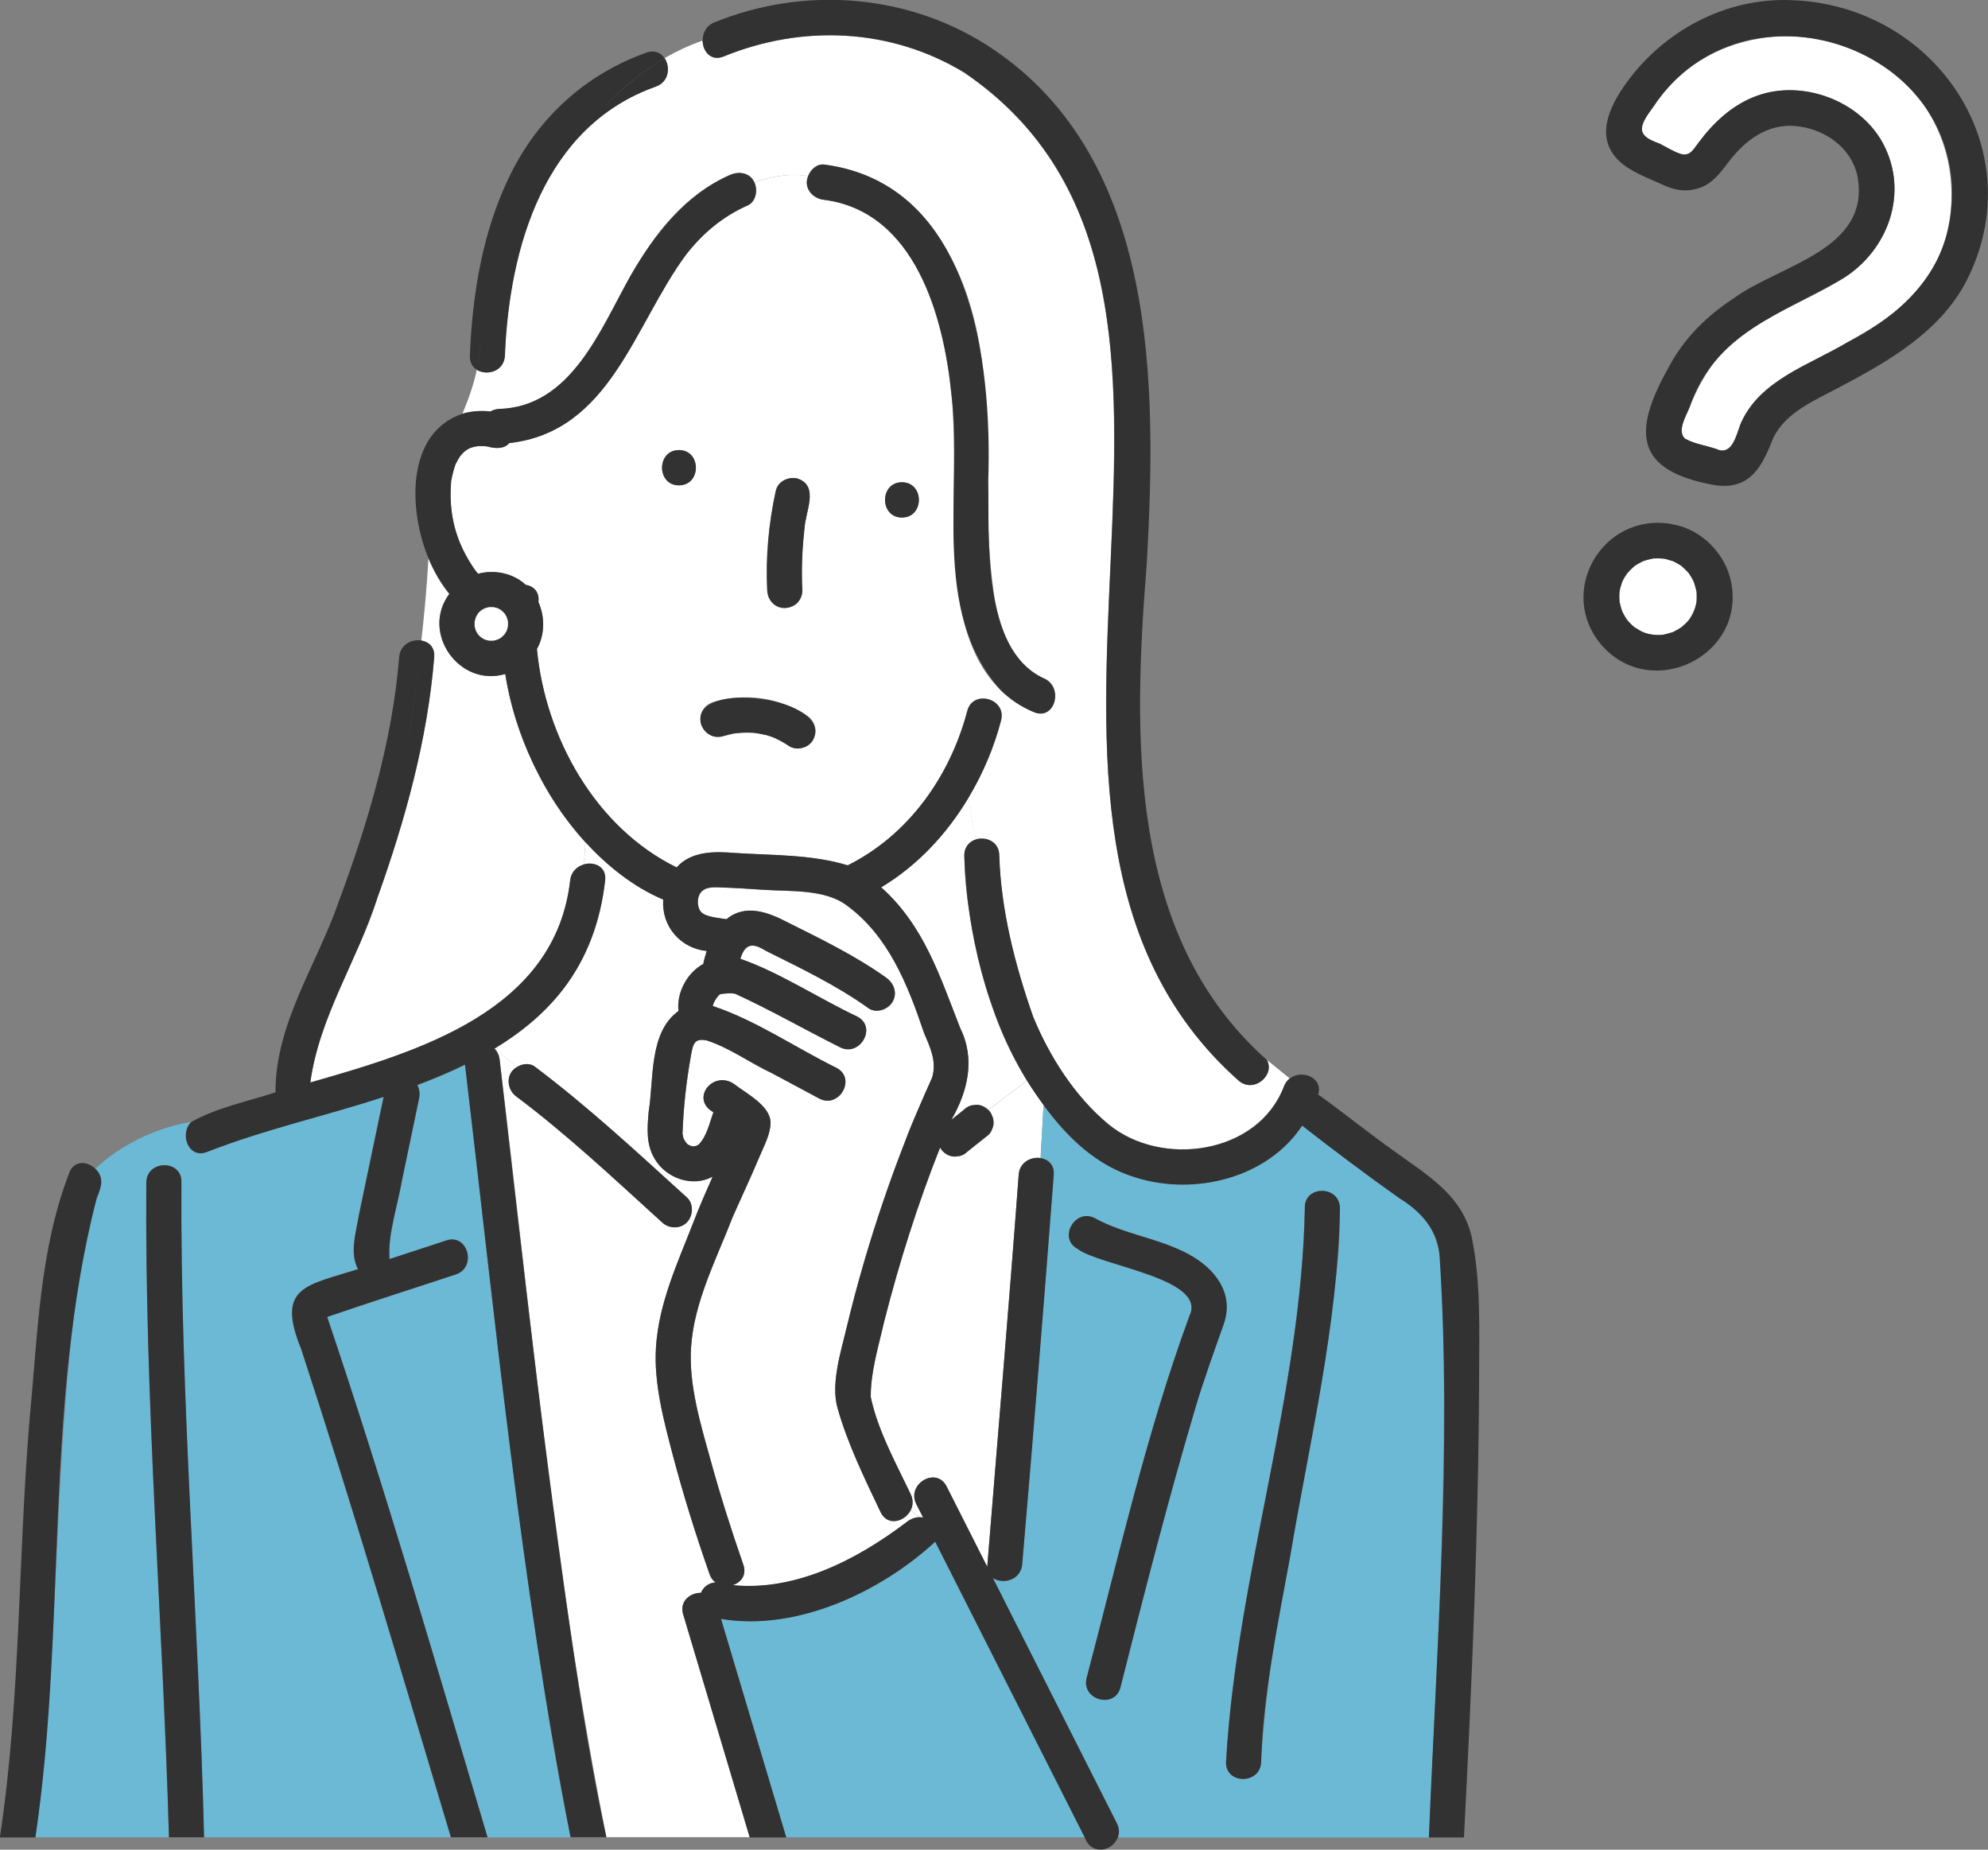
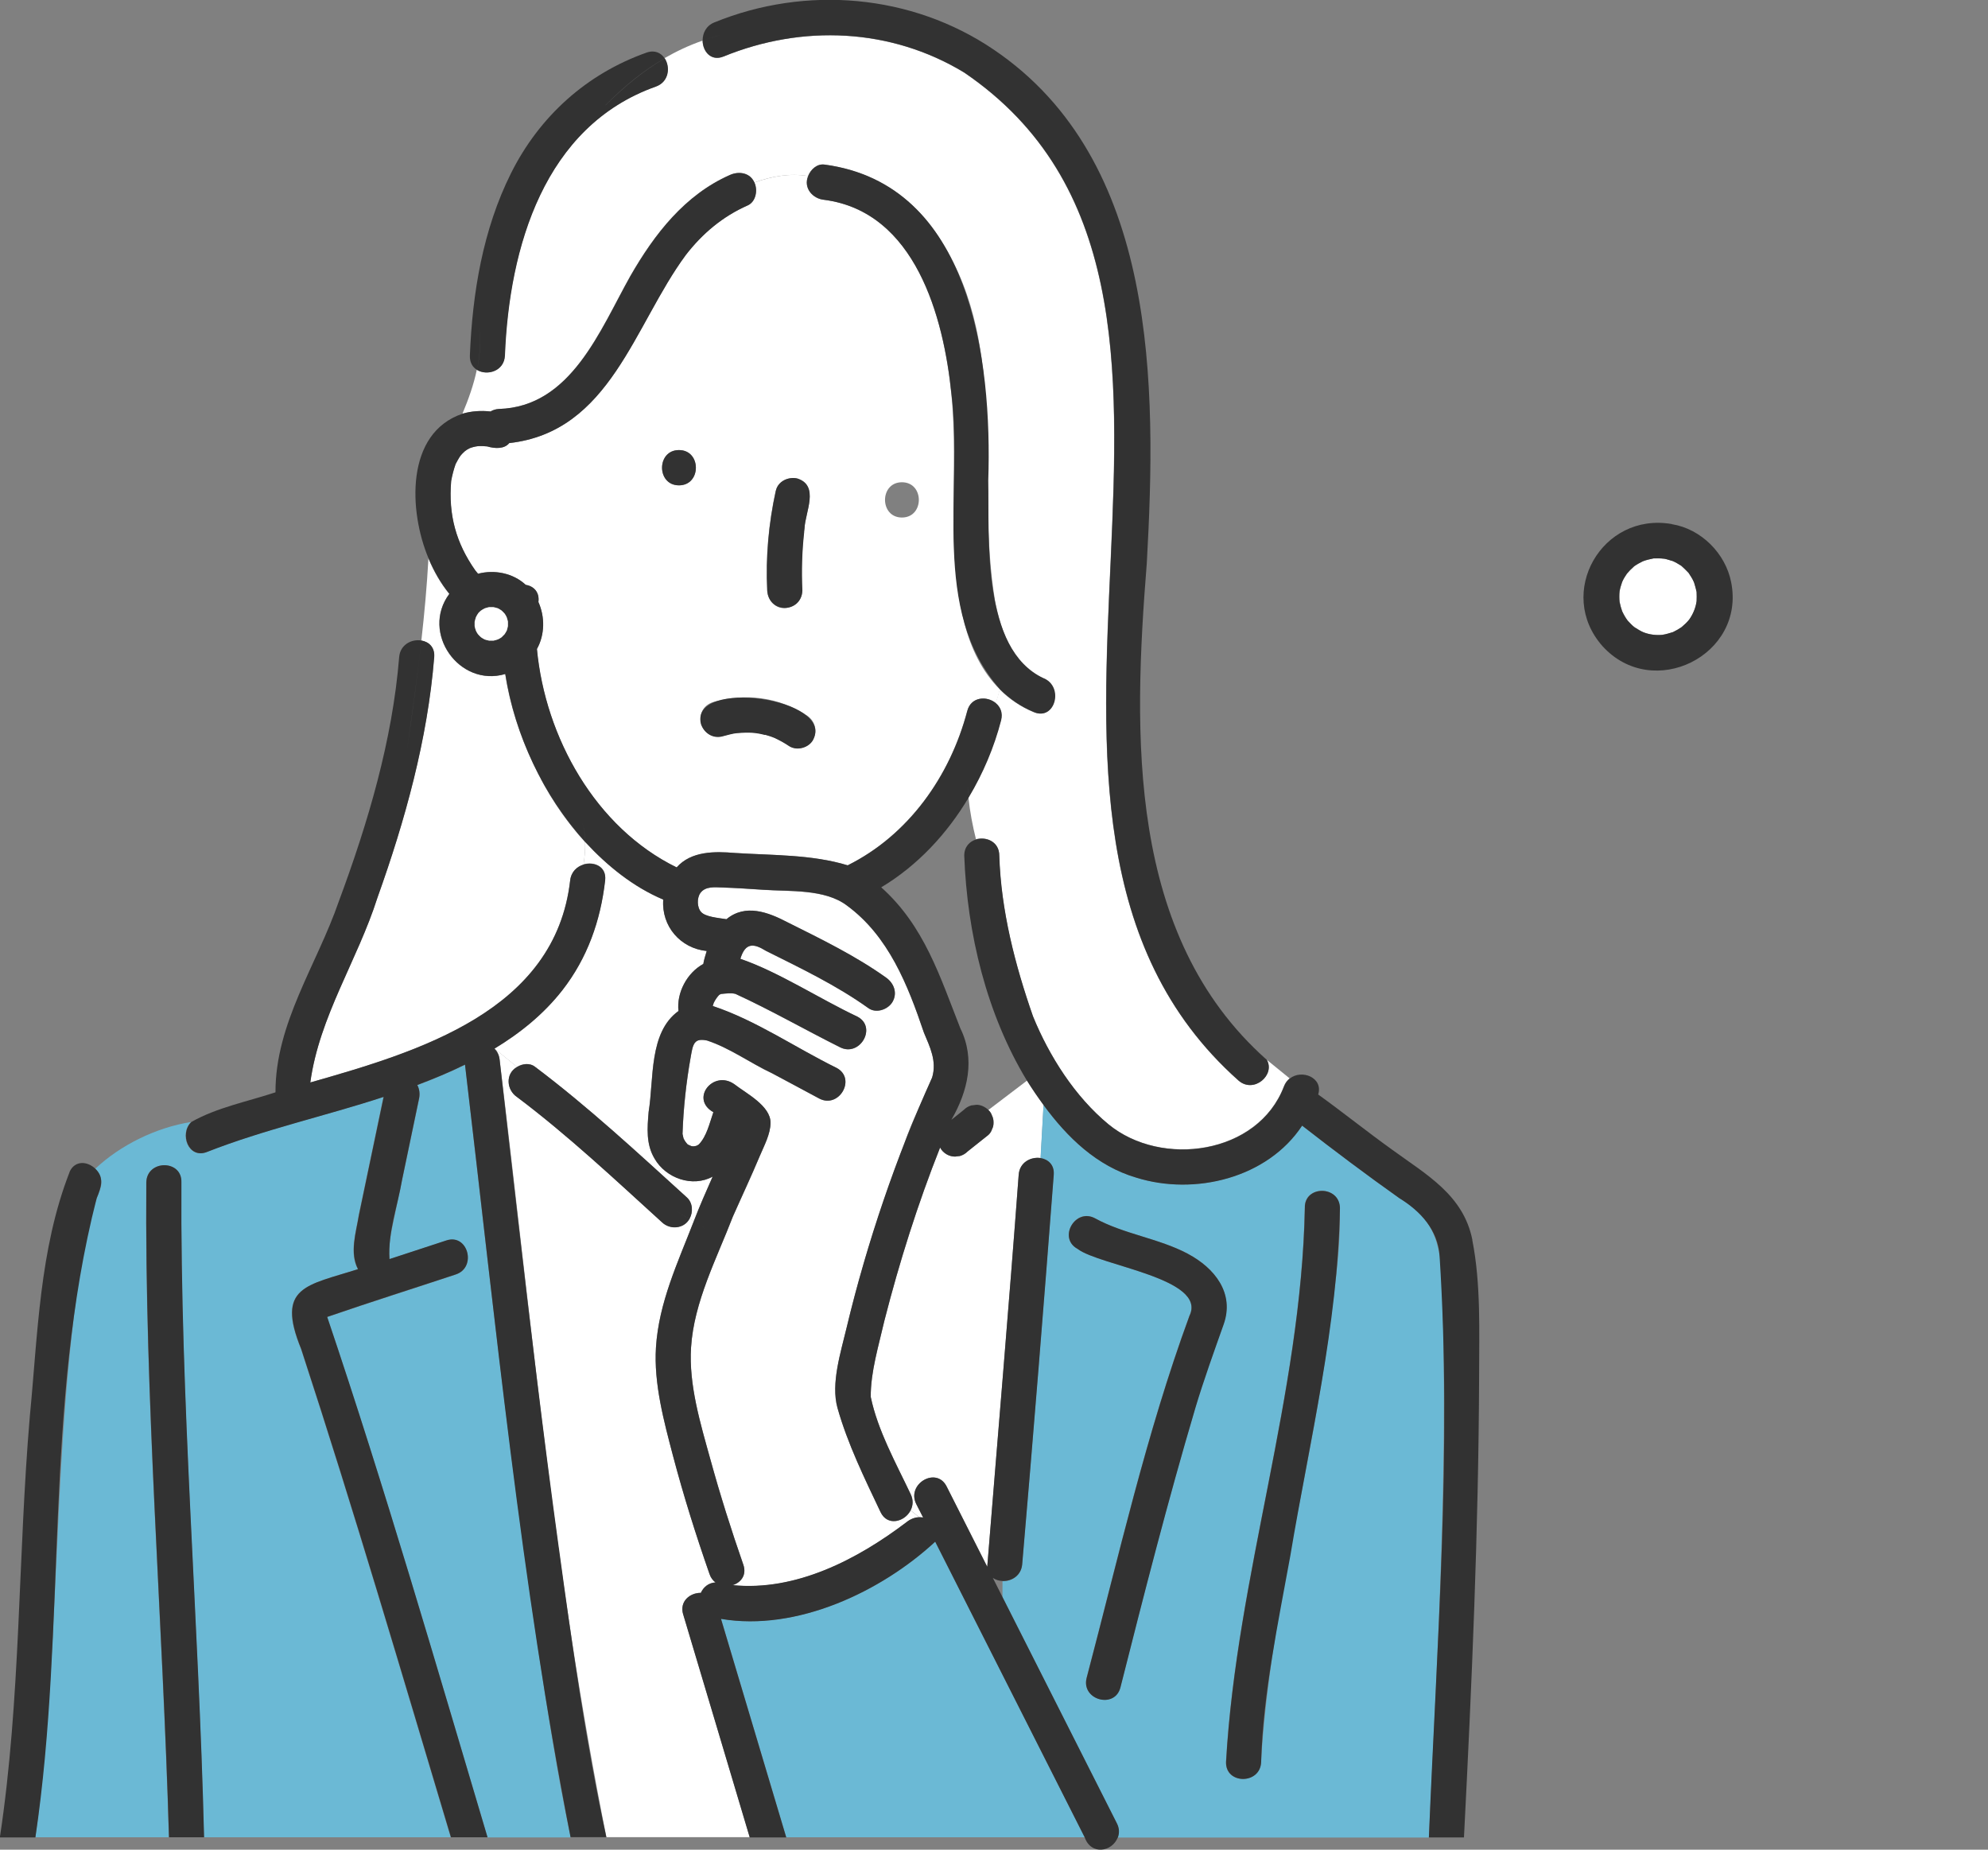
<svg xmlns="http://www.w3.org/2000/svg" width="172" height="160" viewBox="0 0 172 160" fill="none">
  <rect x="0" y="0" width="172" height="160" fill="#808080" stroke="none" />
  <g clip-path="url(#clip0_447_18280)">
    <path d="M61.61 87.01H61.63C61.6 86.96 61.58 86.921 61.57 86.891C61.59 86.93 61.6 86.97 61.61 87V87.01Z" fill="#6BB9D5" />
    <path d="M8.639 102.929C7.477 105.96 7.004 109.328 6.56 112.548C4.54 127.933 5.171 143.565 3.062 158.93H14.61C14.068 140.049 12.502 121.167 12.649 102.265C12.709 100.304 15.743 100.304 15.684 102.265C15.576 121.167 17.182 140.039 17.645 158.93H38.996C34.769 144.823 30.621 130.687 26.04 116.689C23.833 111.27 26.503 111.221 30.956 109.784C30.207 108.358 30.799 106.594 31.035 105.098C31.744 101.691 32.464 98.293 33.173 94.885C28.099 96.539 22.857 97.688 17.881 99.65C16.285 100.274 15.487 98.085 16.532 97.054C13.457 97.54 10.383 99.085 8.245 101.096C8.698 101.532 8.945 102.216 8.629 102.939L8.639 102.929Z" fill="#6BB9D5" />
    <path d="M79.929 89.308C78.54 85.216 76.875 80.977 73.269 78.332C71.367 76.895 68.322 77.133 66.046 76.974C64.864 76.895 63.682 76.816 62.489 76.776C61.839 76.756 61.031 76.657 60.598 77.252C60.282 77.688 60.312 78.52 60.667 78.906C61.051 79.312 62.066 79.401 62.854 79.52C64.499 78.163 66.47 78.916 68.135 79.788C71.062 81.244 74.008 82.671 76.678 84.582C77.348 85.058 77.663 85.9 77.22 86.673C76.835 87.337 75.811 87.693 75.141 87.218C72.372 85.236 69.298 83.77 66.263 82.254C65.219 81.601 64.48 81.521 64.056 82.948C67.347 84.067 70.933 86.425 74.185 87.951C75.919 88.862 74.382 91.487 72.658 90.586C69.643 89.08 66.677 87.376 63.632 85.979C63.258 85.88 62.775 85.95 62.371 85.989C62.312 86.019 62.253 86.049 62.223 86.069C62.066 86.227 61.869 86.495 61.751 86.762C61.721 86.841 61.701 86.93 61.672 87.01C61.672 87.01 61.672 87.01 61.672 87.029C65.426 88.278 68.825 90.635 72.392 92.389C74.116 93.32 72.579 95.945 70.865 95.024C69.515 94.291 68.155 93.568 66.795 92.845C64.903 91.963 63.14 90.655 61.169 90.011C60.854 89.942 60.44 89.892 60.194 90.13C59.898 90.408 59.839 91.042 59.76 91.438C59.376 93.617 59.13 95.906 59.051 98.095C59.071 98.224 59.12 98.362 59.139 98.481C59.189 98.57 59.238 98.67 59.297 98.759C59.327 98.798 59.386 98.868 59.406 98.897C59.622 99.125 59.356 98.927 59.632 99.066C59.662 99.076 59.721 99.106 59.76 99.125C59.809 99.145 59.859 99.155 59.908 99.165C59.957 99.165 60.007 99.165 60.056 99.165C60.105 99.165 60.223 99.135 60.273 99.115C60.342 99.086 60.401 99.046 60.47 98.996C61.15 98.293 61.386 97.194 61.721 96.213C59.681 95.064 61.721 92.528 63.524 93.786C64.549 94.588 66.667 95.648 66.667 97.124C66.667 98.105 66.096 99.145 65.731 100.017C64.992 101.78 64.184 103.504 63.406 105.248C62.007 108.863 60.036 112.628 59.79 116.561C59.583 119.81 60.608 123.158 61.465 126.259C62.312 129.32 63.268 132.352 64.312 135.353C64.628 136.265 64.086 136.909 63.386 137.127C68.864 137.672 74.175 134.908 78.432 131.678C78.767 131.42 79.151 131.262 79.535 131.252L78.786 130.658C78.274 131.648 76.786 132.074 76.185 130.806C74.806 127.904 73.338 124.912 72.461 121.801C71.86 119.671 72.756 116.937 73.249 114.857C74.53 109.418 76.284 104.059 78.264 98.848C78.924 96.916 79.89 95.093 80.648 93.221C81.082 91.804 80.461 90.576 79.929 89.318V89.308Z" fill="white" />
-     <path d="M85.898 136.492C86.184 137.047 86.46 137.602 86.746 138.166V136.76C86.44 136.75 86.135 136.671 85.898 136.492Z" fill="#6BB9D5" />
    <path d="M88.865 93.469L85.514 96.015C85.662 96.153 85.771 96.322 85.83 96.51C85.928 96.688 85.968 96.886 85.958 97.094C85.958 97.303 85.918 97.501 85.83 97.679C85.771 97.867 85.662 98.036 85.514 98.174C84.913 98.65 84.312 99.125 83.721 99.601C83.534 99.789 83.307 99.918 83.051 99.997C82.913 100.017 82.785 100.037 82.647 100.047C82.115 100.057 81.573 99.74 81.337 99.264C79.406 104.128 77.809 109.18 76.519 114.233C76.036 116.353 75.317 118.681 75.336 120.84C75.937 123.743 77.543 126.616 78.795 129.261C79.031 129.766 78.982 130.252 78.785 130.648L79.534 131.242C79.642 131.242 79.76 131.242 79.869 131.272C79.672 130.886 79.475 130.499 79.278 130.113C78.391 128.369 81.012 126.824 81.898 128.577C83.071 130.896 84.243 133.214 85.416 135.532C86.332 124.228 87.298 112.935 88.135 101.622C88.214 100.532 89.209 100.047 90.037 100.175L90.293 95.569C89.791 94.885 89.318 94.192 88.865 93.469Z" fill="white" />
-     <path d="M85.841 86.989C84.54 82.848 83.457 78.35 83.437 73.991C83.437 73.219 83.9 72.763 84.462 72.594C84.166 71.436 83.93 70.227 83.811 68.969C81.929 72.129 79.368 74.873 76.234 76.755C79.969 80.094 81.338 84.522 83.082 88.96C84.393 91.615 83.733 94.419 82.304 96.865L83.368 96.013C83.555 95.825 83.782 95.697 84.038 95.617C84.176 95.597 84.304 95.578 84.442 95.568C84.846 95.548 85.22 95.746 85.506 96.013L88.856 93.468C87.585 91.437 86.55 89.267 85.831 86.979L85.841 86.989Z" fill="white" />
    <path d="M124.796 111.666C124.678 108.041 124.422 105.604 121.062 103.632C118.215 101.611 115.407 99.511 112.658 97.361C109.662 101.898 103.366 103.444 98.302 101.859C94.893 100.858 92.351 98.392 90.281 95.578L90.025 100.185C90.676 100.284 91.218 100.769 91.158 101.631C90.301 112.865 89.404 124.099 88.429 135.323C88.34 136.324 87.503 136.799 86.734 136.769V138.176C90.025 144.695 93.326 151.203 96.617 157.722C96.834 158.158 96.844 158.584 96.706 158.95H123.624C124.353 143.209 125.289 127.437 124.787 111.686L124.796 111.666ZM103.396 121.84C101.031 129.815 98.972 137.889 96.932 145.953C96.449 147.855 93.523 147.042 94.006 145.14C96.775 134.649 99.159 124.01 102.903 113.816C104.48 110.567 95.139 109.507 93.218 108.021C91.503 107.08 93.03 104.444 94.745 105.386C97.248 106.763 100.223 107.109 102.765 108.447C105.061 109.665 106.815 111.835 105.849 114.549C105.081 116.719 104.115 119.383 103.386 121.83L103.396 121.84ZM115.219 113.449C113.663 126.496 109.899 139.276 109.101 152.412C109.042 154.373 106.007 154.373 106.066 152.412C106.982 136.284 112.579 120.651 112.884 104.474C112.835 102.513 115.87 102.513 115.919 104.474C115.998 107.476 115.613 110.478 115.219 113.449Z" fill="#6BB9D5" />
    <path d="M109.574 91.654C110.392 92.952 108.48 94.646 107.14 93.467C81.493 70.633 111.229 25.221 83.414 6.28C77.059 2.427 69.413 2.11 62.595 4.893C61.511 5.339 60.801 4.448 60.782 3.516C59.609 3.922 58.526 4.438 57.491 5.032C57.993 5.795 57.865 7.073 56.732 7.479C47.057 10.907 44.042 21.398 43.667 30.749C43.608 32.116 42.13 32.523 41.253 31.988C40.987 33.256 40.544 34.514 40.012 35.782C40.79 35.564 41.608 35.504 42.426 35.594C42.623 35.475 42.869 35.386 43.145 35.376C49.411 35.197 51.904 28.54 54.535 23.864C56.614 20.248 59.235 16.86 63.137 15.137C63.905 14.79 64.881 14.929 65.255 15.79C66.763 15.246 68.329 14.968 69.906 15.226C70.132 14.651 70.684 14.156 71.305 14.235C75.68 14.81 79.187 17.148 81.493 20.922C87.355 30.294 84.37 41.686 86.094 51.989C86.606 54.555 87.621 57.586 90.252 58.666C92.035 59.399 91.247 62.351 89.444 61.608C88.281 61.133 87.306 60.449 86.488 59.637C86.39 60.043 86.271 60.439 86.133 60.825C86.528 61.152 86.754 61.667 86.587 62.311C85.976 64.63 85.02 66.888 83.788 68.969C83.917 70.237 84.153 71.435 84.439 72.594C85.316 72.337 86.439 72.802 86.449 73.991C86.587 78.736 87.808 83.442 89.365 87.9C90.774 91.357 93.001 94.854 95.898 97.242C100.479 101.016 108.835 99.857 111.081 93.963C111.19 93.665 111.367 93.448 111.574 93.279C110.914 92.744 110.254 92.199 109.564 91.645L109.574 91.654Z" fill="white" />
    <path d="M83.444 53.891C81.769 47.402 82.971 40.676 82.311 34.098C81.641 27.381 79.177 18.327 71.315 17.287C70.31 17.207 69.472 16.256 69.916 15.226C68.339 14.969 66.782 15.246 65.265 15.791C65.57 16.454 65.393 17.455 64.674 17.772C62.526 18.723 60.762 20.199 59.324 22.061C54.84 28.124 52.791 37.357 44.051 38.328C43.628 38.853 42.81 38.813 42.14 38.615C41.874 38.586 41.598 38.576 41.332 38.596C41.125 38.615 40.849 38.685 40.642 38.764C40.495 38.833 40.327 38.932 40.209 39.031C40.071 39.15 39.933 39.279 39.825 39.428C39.667 39.656 39.539 39.903 39.411 40.141C39.243 40.616 39.115 41.112 39.026 41.607C38.78 44.529 39.44 46.967 41.115 49.344C41.194 49.433 41.273 49.542 41.352 49.631C42.761 49.255 44.386 49.572 45.48 50.592C46.15 50.691 46.692 51.216 46.574 52.078C47.155 53.356 47.136 54.902 46.446 56.14C47.165 63.778 51.51 71.594 58.535 75.032C59.797 73.615 61.826 73.635 63.57 73.783C66.792 73.991 70.221 73.902 73.335 74.853C78.596 72.228 82.192 67.156 83.68 61.499C84.005 60.241 85.395 60.182 86.153 60.826C86.291 60.439 86.409 60.043 86.508 59.637C84.981 58.121 84.005 56.11 83.434 53.891H83.444ZM58.742 41.983C56.791 41.983 56.791 38.932 58.742 38.932C60.693 38.932 60.693 41.983 58.742 41.983ZM67.117 42.459C67.305 41.627 68.211 41.221 68.98 41.399C70.911 42.023 69.659 44.302 69.6 45.708C69.374 47.492 69.314 49.285 69.403 51.078C69.443 51.93 68.674 52.564 67.886 52.603C67.038 52.643 66.408 51.87 66.368 51.078C66.231 48.185 66.497 45.282 67.108 42.459H67.117ZM70.359 63.976C69.984 64.679 68.95 64.957 68.28 64.521C67.915 64.273 67.531 64.055 67.127 63.867C67.088 63.847 67.068 63.837 67.048 63.827C66.635 63.659 66.201 63.53 65.758 63.441C65.718 63.441 65.275 63.342 65.511 63.392C65.748 63.441 65.314 63.372 65.265 63.372C64.772 63.332 64.27 63.342 63.777 63.392C63.6 63.411 63.62 63.411 63.826 63.382C63.393 63.421 62.94 63.56 62.516 63.669C60.585 64.124 59.797 61.331 61.708 60.727C64.487 59.934 67.383 60.291 69.807 61.886C70.517 62.351 70.753 63.213 70.349 63.976H70.359ZM78.034 44.767C76.084 44.767 76.084 41.716 78.034 41.716C79.985 41.716 79.985 44.767 78.034 44.767Z" fill="white" />
    <path d="M46.782 67.355C45.245 64.452 44.191 61.441 43.708 58.31C39.727 59.479 36.368 54.734 38.87 51.376C38.112 50.454 37.53 49.424 37.067 48.315C36.939 50.682 36.722 53.04 36.456 55.407C37.097 55.517 37.629 55.992 37.56 56.844C36.988 63.947 35.047 70.951 32.653 77.638C30.929 83.057 27.618 87.931 26.84 93.637C36.23 90.962 48.034 87.455 49.324 76.162C49.413 75.419 49.916 74.963 50.487 74.785C50.586 74.121 50.645 73.477 50.625 72.853C49.117 71.198 47.827 69.346 46.782 67.375V67.355Z" fill="white" />
    <path d="M46.271 92.269C50.912 95.756 55.139 99.679 59.425 103.582C59.937 104.047 59.977 104.85 59.652 105.424C59.78 105.484 59.898 105.553 60.026 105.623C60.529 104.325 61.09 103.057 61.652 101.779C59.908 102.73 57.602 101.918 56.627 100.224C55.878 98.975 55.996 97.569 56.114 96.182C56.578 93.329 56.124 89.307 58.696 87.454C58.519 85.889 59.425 84.155 60.844 83.382C60.903 83.006 61.031 82.639 61.139 82.263C58.863 82.035 57.218 80.123 57.376 77.815C54.764 76.715 52.528 74.893 50.626 72.832C50.646 73.456 50.587 74.11 50.488 74.764C51.405 74.496 52.489 74.942 52.35 76.141C51.956 79.628 50.813 82.857 48.656 85.631C47.04 87.712 45 89.346 42.773 90.694L44.724 92.288C45.197 92.001 45.818 91.922 46.271 92.259V92.269Z" fill="white" />
    <path d="M59.108 139.651C58.763 138.502 59.709 137.769 60.635 137.779C60.852 137.284 61.305 136.907 61.906 136.877C61.679 136.709 61.492 136.471 61.384 136.144C60.211 132.786 59.147 129.388 58.231 125.941C57.433 122.929 56.556 119.68 56.753 116.539C56.999 112.666 58.654 109.179 60.034 105.613C59.906 105.543 59.788 105.484 59.659 105.414C59.187 106.296 57.984 106.385 57.285 105.731C53.186 102.007 49.166 98.222 44.742 94.894C43.826 94.289 43.698 92.873 44.732 92.288L42.781 90.693C43.018 90.931 43.185 91.238 43.225 91.635C45.944 114.102 48.013 136.709 52.467 158.919H64.872C62.95 152.49 61.029 146.071 59.117 139.641L59.108 139.651Z" fill="white" />
    <path d="M47.197 146.795C44.33 128.647 42.349 110.359 40.24 92.102C38.891 92.765 37.501 93.34 36.112 93.865C36.289 94.202 36.349 94.608 36.27 95.014C35.541 98.511 34.812 101.998 34.073 105.495C33.836 106.644 33.58 107.744 33.698 108.923C35.344 108.388 36.979 107.843 38.625 107.308C40.487 106.694 41.275 109.646 39.433 110.25C35.659 111.508 32.102 112.628 28.309 113.926C33.324 128.795 37.699 143.893 42.182 158.941H49.374C48.527 154.919 47.837 150.867 47.197 146.805V146.795Z" fill="#6BB9D5" />
    <path d="M92.184 155.631C88.43 148.201 84.676 140.781 80.912 133.352C76.232 137.691 68.921 141.138 62.379 140.029C64.261 146.329 66.143 152.63 68.025 158.93H93.849C93.297 157.831 92.736 156.731 92.184 155.631Z" fill="#6BB9D5" />
    <path d="M66.191 63.56C66.477 63.639 66.763 63.728 67.038 63.847C67.058 63.847 67.078 63.867 67.117 63.887C67.511 64.075 67.905 64.293 68.27 64.541C68.94 64.977 69.975 64.699 70.349 63.996C72.27 60.38 59.668 58.636 60.644 62.629C60.9 63.411 61.688 63.926 62.506 63.699C62.93 63.59 63.383 63.451 63.816 63.411C63.609 63.441 63.59 63.441 63.767 63.421C64.841 63.332 65.383 63.372 66.191 63.58V63.56Z" fill="#323232" />
    <path d="M96.629 157.712C93.338 151.193 90.037 144.684 86.746 138.166C86.461 137.611 86.185 137.056 85.899 136.492C86.136 136.66 86.431 136.749 86.746 136.759C87.515 136.789 88.353 136.304 88.441 135.313C89.407 124.089 90.313 112.855 91.171 101.621C91.239 100.759 90.688 100.284 90.037 100.175C89.21 100.046 88.215 100.521 88.136 101.621C87.298 112.924 86.323 124.228 85.416 135.531C84.244 133.213 83.071 130.895 81.899 128.576C81.012 126.823 78.401 128.368 79.278 130.112C79.475 130.498 79.672 130.885 79.869 131.271C79.761 131.251 79.642 131.241 79.534 131.241C79.15 131.241 78.756 131.4 78.431 131.667C74.174 134.897 68.853 137.661 63.385 137.116C64.094 136.898 64.626 136.254 64.311 135.343C63.267 132.341 62.301 129.31 61.464 126.248C60.606 123.148 59.582 119.799 59.789 116.55C60.035 112.617 62.016 108.853 63.405 105.237C64.173 103.493 64.991 101.769 65.73 100.006C66.095 99.134 66.666 98.094 66.666 97.113C66.666 95.647 64.558 94.577 63.523 93.775C61.71 92.517 59.67 95.053 61.72 96.202C61.385 97.173 61.139 98.282 60.469 98.986C60.4 99.035 60.34 99.075 60.272 99.105C60.222 99.124 60.104 99.144 60.055 99.154C60.005 99.154 59.946 99.154 59.907 99.154C59.868 99.154 59.808 99.134 59.759 99.115C59.72 99.095 59.661 99.065 59.631 99.055C59.355 98.916 59.631 99.115 59.404 98.887C59.375 98.857 59.326 98.788 59.296 98.748C59.237 98.659 59.188 98.57 59.138 98.471C59.119 98.352 59.069 98.203 59.05 98.084C59.119 95.895 59.365 93.606 59.759 91.427C59.838 91.031 59.897 90.387 60.193 90.119C60.439 89.892 60.853 89.941 61.168 90.001C63.139 90.644 64.912 91.952 66.794 92.834C68.154 93.557 69.504 94.28 70.864 95.013C72.588 95.945 74.115 93.309 72.391 92.378C68.834 90.635 65.425 88.267 61.671 87.019C61.671 87.019 61.671 87.019 61.671 86.999C61.7 86.92 61.72 86.831 61.749 86.751C61.878 86.484 62.065 86.216 62.222 86.058C62.252 86.038 62.311 85.998 62.37 85.978C62.774 85.939 63.247 85.87 63.631 85.969C66.676 87.365 69.642 89.069 72.657 90.575C74.381 91.487 75.918 88.851 74.184 87.94C70.942 86.414 67.336 84.057 64.055 82.937C64.489 81.511 65.208 81.59 66.262 82.244C69.297 83.759 72.371 85.226 75.14 87.207C75.81 87.682 76.825 87.326 77.219 86.662C77.662 85.899 77.347 85.057 76.677 84.572C74.007 82.67 71.061 81.243 68.134 79.777C66.469 78.905 64.489 78.152 62.853 79.51C62.065 79.391 61.05 79.302 60.666 78.895C60.301 78.509 60.281 77.677 60.597 77.241C61.03 76.647 61.838 76.746 62.489 76.765C63.671 76.805 64.853 76.884 66.045 76.964C68.321 77.122 71.356 76.874 73.268 78.321C76.874 80.956 78.549 85.206 79.928 89.297C80.45 90.555 81.071 91.784 80.647 93.2C77.504 100.125 75.031 107.426 73.248 114.846C72.755 116.936 71.868 119.671 72.46 121.791C73.337 124.901 74.805 127.883 76.184 130.796C76.785 132.054 78.283 131.628 78.785 130.647C78.992 130.251 79.041 129.765 78.795 129.26C77.544 126.615 75.938 123.742 75.337 120.84C75.317 118.68 76.036 116.352 76.519 114.232C77.81 109.18 79.406 104.127 81.337 99.263C81.574 99.739 82.125 100.066 82.648 100.046C82.786 100.026 82.914 100.006 83.052 99.996C83.308 99.927 83.534 99.788 83.722 99.6C84.323 99.124 84.924 98.649 85.515 98.173C85.663 98.035 85.771 97.876 85.83 97.678C85.929 97.5 85.968 97.302 85.958 97.094C85.958 96.886 85.919 96.687 85.83 96.509C85.771 96.321 85.663 96.153 85.515 96.014C85.229 95.746 84.845 95.548 84.451 95.568C84.313 95.588 84.185 95.608 84.047 95.618C83.791 95.687 83.564 95.826 83.377 96.014L82.313 96.866C83.731 94.419 84.401 91.615 83.091 88.96C81.337 84.512 79.978 80.094 76.243 76.756C79.386 74.873 81.938 72.129 83.82 68.969C83.761 68.345 83.722 67.701 83.722 67.037C83.722 67.701 83.761 68.335 83.82 68.969C85.062 66.889 86.017 64.64 86.618 62.312C86.786 61.668 86.559 61.153 86.165 60.826C85.564 62.5 84.727 64.055 84.727 66.027C84.727 64.055 85.574 62.5 86.165 60.826C85.406 60.182 84.017 60.251 83.692 61.499C82.204 67.156 78.608 72.238 73.346 74.853C70.233 73.903 66.804 73.992 63.582 73.784C61.838 73.635 59.799 73.615 58.547 75.032C51.532 71.604 47.177 63.788 46.458 56.14C47.147 54.902 47.157 53.356 46.586 52.078C46.704 51.217 46.162 50.691 45.492 50.593C44.398 49.572 42.773 49.255 41.364 49.632C41.285 49.542 41.206 49.433 41.127 49.344C39.452 46.957 38.792 44.53 39.038 41.607C39.127 41.112 39.255 40.617 39.423 40.141C39.551 39.903 39.679 39.656 39.837 39.428C39.955 39.279 40.083 39.16 40.221 39.032C40.339 38.932 40.507 38.833 40.654 38.764C40.861 38.685 41.147 38.615 41.344 38.596C41.61 38.576 41.886 38.586 42.152 38.615C42.822 38.814 43.64 38.853 44.063 38.328C52.813 37.347 54.852 28.134 59.336 22.062C60.774 20.199 62.528 18.723 64.686 17.772C65.405 17.455 65.582 16.455 65.277 15.791C62.824 16.673 60.508 18.228 58.449 19.268C60.508 18.238 62.833 16.673 65.277 15.791C64.902 14.929 63.927 14.79 63.158 15.137C59.257 16.861 56.636 20.249 54.557 23.865C51.926 28.541 49.423 35.198 43.167 35.376C42.881 35.396 42.645 35.475 42.447 35.594C41.63 35.505 40.812 35.554 40.033 35.782C35.048 37.447 35.363 44.233 37.078 48.304C37.166 46.749 37.216 45.203 37.216 43.648C37.216 45.203 37.157 46.749 37.078 48.304C37.551 49.414 38.132 50.444 38.881 51.365C36.378 54.724 39.738 59.479 43.718 58.3C44.546 63.57 47 68.83 50.635 72.833C50.616 72.228 50.537 71.644 50.359 71.099C50.537 71.644 50.626 72.228 50.635 72.833C52.537 74.893 54.774 76.706 57.385 77.816C57.217 80.124 58.872 82.036 61.148 82.264C61.04 82.63 60.912 83.007 60.853 83.383C59.434 84.156 58.528 85.879 58.705 87.455C56.133 89.307 56.587 93.329 56.123 96.182C56.005 97.569 55.887 98.976 56.636 100.224C57.611 101.928 59.917 102.74 61.661 101.779C61.099 103.047 60.538 104.315 60.035 105.623C60.804 106.029 61.474 106.525 61.474 107.694C61.474 106.515 60.794 106.029 60.035 105.623C58.656 109.18 57 112.677 56.754 116.55C56.557 119.69 57.444 122.94 58.232 125.951C59.138 129.389 60.212 132.797 61.385 136.155C61.493 136.482 61.681 136.72 61.907 136.888C61.306 136.918 60.863 137.294 60.636 137.79C59.71 137.78 58.764 138.513 59.109 139.662C61.03 146.091 62.952 152.511 64.863 158.94H68.026C66.144 152.639 64.262 146.339 62.38 140.038C68.922 141.148 76.233 137.69 80.913 133.361C85.229 141.891 89.535 150.42 93.85 158.94H96.718C96.856 158.573 96.856 158.147 96.629 157.712ZM61.631 87.009H61.611C61.602 86.969 61.592 86.93 61.572 86.9C61.582 86.92 61.611 86.969 61.631 87.019V87.009ZM43.847 54.535C43.788 54.644 43.728 54.753 43.659 54.852C43.571 54.951 43.482 55.041 43.393 55.12C43.295 55.189 43.196 55.248 43.088 55.298C42.96 55.338 42.842 55.377 42.704 55.407C42.576 55.407 42.447 55.407 42.319 55.407C42.191 55.377 42.063 55.348 41.935 55.308C41.827 55.248 41.718 55.189 41.62 55.12C41.521 55.031 41.433 54.941 41.354 54.852C41.285 54.753 41.226 54.654 41.176 54.545C41.137 54.416 41.098 54.297 41.068 54.159C41.068 54.03 41.068 53.901 41.068 53.772C41.098 53.644 41.127 53.515 41.176 53.386C41.236 53.267 41.305 53.148 41.383 53.029C41.452 52.95 41.531 52.881 41.61 52.812C41.709 52.742 41.817 52.683 41.925 52.623C42.053 52.584 42.172 52.544 42.31 52.514C42.438 52.514 42.566 52.514 42.694 52.514C42.822 52.544 42.95 52.574 43.078 52.613C43.187 52.673 43.295 52.732 43.393 52.802C43.492 52.891 43.581 52.98 43.659 53.069C43.728 53.168 43.788 53.267 43.837 53.376C43.876 53.505 43.916 53.624 43.945 53.763C43.945 53.891 43.945 54.02 43.945 54.149C43.916 54.278 43.886 54.407 43.847 54.535Z" fill="#323232" />
    <path d="M93.848 158.93C94.37 160.485 96.212 160.227 96.715 158.93H93.848Z" fill="#323232" />
    <path d="M69.57 45.995C69.57 45.995 69.6 45.758 69.609 45.698C69.669 44.292 70.92 42.013 68.989 41.389C68.22 41.211 67.304 41.617 67.127 42.459C66.506 45.282 66.24 48.185 66.388 51.078C66.496 53.108 69.344 53.069 69.422 51.078C69.344 49.384 69.393 47.69 69.58 46.005L69.57 45.995Z" fill="#323232" />
-     <path d="M78.037 44.768C79.988 44.768 79.988 41.717 78.037 41.717C76.087 41.717 76.087 44.768 78.037 44.768Z" fill="#323232" />
    <path d="M58.744 41.983C60.695 41.983 60.695 38.932 58.744 38.932C56.794 38.932 56.794 41.983 58.744 41.983Z" fill="#323232" />
    <path d="M127.39 107.258C126.611 103.344 123.37 101.591 120.434 99.441C118.276 97.896 116.197 96.222 114.049 94.676C114.502 93.21 112.62 92.467 111.586 93.299C114.039 95.31 116.335 97.173 119.094 98.56C116.335 97.173 114.049 95.31 111.586 93.299C111.379 93.468 111.211 93.686 111.093 93.983C108.856 99.877 100.491 101.026 95.909 97.262C93.013 94.874 90.786 91.377 89.377 87.92C87.82 83.462 86.608 78.757 86.46 74.011C86.46 72.813 85.337 72.357 84.451 72.615C85.13 75.319 86.116 77.796 86.736 80.272C86.126 77.796 85.13 75.319 84.451 72.615C83.889 72.783 83.426 73.249 83.426 74.011C83.672 80.728 85.357 87.722 88.855 93.487C89.308 94.211 89.781 94.904 90.284 95.588C92.353 98.401 94.895 100.868 98.304 101.868C103.368 103.453 109.664 101.908 112.66 97.371C115.418 99.521 118.217 101.621 121.064 103.642C122.897 104.771 124.404 106.386 124.552 108.654C125.626 125.396 124.306 142.208 123.626 158.94H126.661C127.34 145.675 127.922 132.39 127.971 119.096C127.971 115.212 128.139 111.091 127.38 107.258H127.39Z" fill="#323232" />
    <path d="M112.897 104.475C112.592 120.642 106.995 136.285 106.079 152.412C106.02 154.374 109.055 154.374 109.114 152.412C109.291 146.439 110.572 140.455 111.636 134.591C113.301 124.605 115.764 114.639 115.932 104.485C115.883 102.523 112.848 102.523 112.897 104.485V104.475Z" fill="#323232" />
    <path d="M6.018 101.393C3.407 108.08 3.269 115.45 2.58 122.523C1.545 134.619 1.811 146.943 -0.012 158.94H3.062C5.792 140.642 3.752 121.652 8.363 103.652C8.797 102.631 9.014 101.829 8.245 101.096C7.723 101.581 7.26 102.086 6.866 102.621C7.26 102.096 7.723 101.581 8.245 101.096C7.585 100.452 6.472 100.333 6.008 101.393H6.018Z" fill="#323232" />
    <path d="M15.697 102.264C15.756 100.303 12.721 100.303 12.662 102.264C12.514 121.166 14.081 140.038 14.623 158.929H17.658C17.195 140.038 15.588 121.166 15.697 102.264Z" fill="#323232" />
    <path d="M52.378 9.105C54.034 7.44 55.689 6.093 57.502 5.043C57.197 4.577 56.645 4.3 55.945 4.548C50.763 6.38 46.674 10.056 44.21 14.989C41.777 19.863 40.87 25.351 40.653 30.76C40.634 31.355 40.89 31.771 41.274 31.999C41.589 30.463 41.649 28.928 41.264 27.402C41.649 28.938 41.599 30.473 41.274 31.999C42.141 32.534 43.629 32.117 43.688 30.76C44.062 21.399 47.078 10.918 56.753 7.49C57.886 7.084 58.014 5.806 57.512 5.043C55.699 6.103 54.044 7.45 52.388 9.105H52.378Z" fill="#323232" />
    <path d="M59.432 103.583C55.136 99.69 50.909 95.757 46.278 92.27C45.835 91.933 45.204 92.012 44.731 92.299C43.697 92.884 43.825 94.301 44.741 94.905C49.165 98.234 53.185 102.018 57.284 105.743C57.974 106.396 59.186 106.307 59.659 105.426C59.215 105.208 58.772 104.98 58.437 104.643C58.772 104.98 59.215 105.198 59.659 105.426C59.984 104.851 59.944 104.049 59.432 103.583Z" fill="#323232" />
    <path d="M48.349 133.896C47.019 124.208 45.856 114.499 44.733 104.781C44.22 100.402 43.728 96.024 43.225 91.655C43.176 91.259 43.008 90.942 42.782 90.714C45.009 89.367 47.038 87.732 48.664 85.652C50.822 82.878 51.965 79.648 52.359 76.161C52.497 74.963 51.403 74.517 50.497 74.784C49.925 74.953 49.413 75.408 49.334 76.161C48.043 87.455 36.239 90.962 26.85 93.636C27.628 87.93 30.939 83.066 32.663 77.637C35.057 70.95 36.998 63.956 37.57 56.843C37.639 55.992 37.107 55.516 36.466 55.407C36.102 58.607 35.658 61.807 35.195 65.006C35.648 61.807 36.102 58.607 36.466 55.407C35.639 55.258 34.624 55.744 34.535 56.843C33.954 64.065 31.825 71.218 29.313 77.974C27.431 83.433 23.815 88.525 23.835 94.488C21.411 95.291 18.77 95.796 16.553 97.054C18.465 96.757 20.366 96.856 22.051 97.529C20.366 96.856 18.455 96.747 16.553 97.054C15.509 98.074 16.307 100.274 17.903 99.65C22.879 97.698 28.121 96.549 33.195 94.884C32.486 98.292 31.766 101.69 31.057 105.098C30.811 106.604 30.229 108.357 30.978 109.784C26.544 111.2 23.845 111.27 26.061 116.689C30.643 130.687 34.791 144.823 39.018 158.93H42.181C37.698 143.882 33.333 128.794 28.308 113.915C32.101 112.607 35.658 111.488 39.432 110.24C41.274 109.635 40.486 106.683 38.624 107.297C36.978 107.832 35.343 108.377 33.697 108.912C33.559 106.574 34.407 104.325 34.791 102.037C35.284 99.689 35.776 97.351 36.259 95.003C36.338 94.607 36.289 94.201 36.102 93.854C37.501 93.329 38.89 92.754 40.23 92.091C42.89 114.41 45.038 136.839 49.364 158.92H52.458C50.674 150.658 49.492 142.257 48.349 133.876V133.896Z" fill="#323232" />
    <path d="M102.775 108.456C100.233 107.109 97.258 106.762 94.755 105.395C93.041 104.454 91.504 107.089 93.228 108.03C95.139 109.506 104.49 110.576 102.913 113.826C99.169 124.019 96.785 134.659 94.016 145.15C93.533 147.052 96.46 147.864 96.942 145.962C98.982 137.898 101.041 129.825 103.406 121.85C104.135 119.403 105.101 116.738 105.869 114.569C106.835 111.854 105.081 109.685 102.785 108.466L102.775 108.456Z" fill="#323232" />
    <path d="M109.575 91.654C109.053 91.238 108.531 90.822 107.979 90.406C108.531 90.822 109.063 91.238 109.575 91.654C97.496 80.926 98.037 63.55 99.22 48.71C100.077 33.355 100.195 13.928 85.987 4.299C78.873 -0.526 69.71 -1.288 61.798 1.941C61.089 2.228 60.783 2.882 60.793 3.506C61.335 3.318 61.897 3.14 62.488 2.991C61.907 3.14 61.345 3.318 60.793 3.506C60.803 4.438 61.513 5.329 62.606 4.883C69.424 2.1 77.07 2.417 83.425 6.27C111.24 25.182 81.514 70.653 107.151 93.457C108.491 94.646 110.393 92.942 109.585 91.644L109.575 91.654Z" fill="#323232" />
    <path d="M90.283 58.666C84.903 56.12 85.603 46.639 85.504 41.547C85.849 31.125 83.987 15.899 71.326 14.235C70.695 14.156 70.153 14.651 69.927 15.226C70.813 15.374 71.71 15.681 72.607 16.216C71.71 15.681 70.813 15.364 69.927 15.226C69.493 16.266 70.321 17.197 71.326 17.286C79.188 18.326 81.642 27.381 82.322 34.097C83.346 42.439 80.44 52.791 86.529 59.636C86.657 59.082 86.755 58.517 86.755 57.893C86.755 58.507 86.657 59.082 86.529 59.636C87.347 60.449 88.322 61.132 89.485 61.608C91.288 62.351 92.076 59.399 90.293 58.666H90.283Z" fill="#323232" />
    <path d="M43.944 53.772C43.914 53.643 43.884 53.514 43.835 53.385C43.786 53.276 43.727 53.177 43.658 53.078C43.569 52.979 43.48 52.89 43.392 52.811C43.293 52.741 43.185 52.682 43.076 52.623C42.948 52.583 42.82 52.543 42.692 52.523C42.564 52.523 42.436 52.523 42.308 52.523C42.18 52.553 42.052 52.583 41.924 52.632C41.815 52.692 41.707 52.751 41.608 52.821C41.529 52.89 41.451 52.959 41.382 53.039C41.303 53.148 41.234 53.276 41.175 53.395C41.135 53.524 41.096 53.653 41.066 53.782C41.066 53.91 41.066 54.039 41.066 54.168C41.096 54.297 41.126 54.425 41.175 54.554C41.224 54.663 41.283 54.762 41.352 54.861C41.441 54.96 41.529 55.05 41.618 55.129C41.717 55.198 41.825 55.258 41.934 55.317C42.062 55.357 42.19 55.396 42.318 55.416C42.446 55.416 42.574 55.416 42.702 55.416C42.83 55.386 42.958 55.357 43.086 55.307C43.195 55.258 43.293 55.198 43.392 55.129C43.49 55.04 43.579 54.95 43.658 54.861C43.727 54.762 43.786 54.653 43.845 54.544C43.884 54.416 43.924 54.287 43.944 54.158C43.944 54.029 43.944 53.9 43.944 53.772Z" fill="white" />
  </g>
  <g clip-path="url(#clip1_447_18280)">
-     <path d="M162.826 5.628C156.422 1.349 147.332 2.629 143.069 9.207C142.645 9.846 141.554 11.066 142.321 11.786C142.635 12.085 143.231 12.255 143.614 12.445C144.19 12.725 144.786 13.125 145.392 13.315C146.17 13.555 146.473 13.005 146.927 12.385C148.241 10.606 149.877 9.067 151.998 8.297C155.978 6.847 160.978 8.747 162.938 12.455C165.16 16.674 163.382 21.632 159.473 24.081C155.594 26.511 150.564 27.94 147.917 31.889C147.2 32.948 146.624 34.108 146.16 35.288C145.887 35.967 145.059 37.317 145.796 37.957C146.675 38.456 147.816 38.556 148.766 38.946C150.018 39.246 150.281 37.287 150.685 36.467C152.392 32.848 156.584 31.559 159.816 29.63C161.675 28.57 163.584 27.45 165.119 25.951C170.978 20.343 169.715 9.866 162.826 5.628Z" fill="white" />
-     <path d="M154.877 0.01C149.261 -0.19 143.938 2.699 140.716 7.167C139.261 9.187 137.918 11.896 140.12 13.955C141.09 14.865 142.585 15.395 143.776 15.944C144.655 16.354 145.524 16.594 146.494 16.404C148.029 16.114 148.736 15.075 149.615 13.935C150.989 12.146 152.888 10.716 155.261 10.896C157.787 11.086 160.16 12.705 160.706 15.235C161.898 21.602 154.029 22.892 150.059 25.761C147.655 27.33 145.706 29.25 144.362 31.789C141.241 37.337 141.372 40.746 148.413 41.975C151.494 42.395 152.484 40.266 153.443 37.837C154.544 35.657 156.918 34.678 158.989 33.578C163.453 31.229 168.16 28.56 170.372 23.822C175.706 12.545 167.181 0.35 154.877 0.01ZM168.807 18.174C168.312 23.632 164.494 27.23 159.817 29.619C156.585 31.549 152.383 32.828 150.686 36.457C150.292 37.277 150.019 39.236 148.766 38.936C147.817 38.556 146.675 38.447 145.797 37.947C145.059 37.317 145.888 35.957 146.16 35.278C148.352 28.77 154.11 27.21 159.473 24.072C163.383 21.622 165.17 16.664 162.938 12.445C160.978 8.727 155.978 6.837 151.999 8.287C149.877 9.057 148.241 10.606 146.928 12.376C146.473 12.995 146.17 13.545 145.393 13.305C144.787 13.115 144.181 12.715 143.615 12.435C141.352 11.676 141.908 10.786 143.069 9.197C150.938 -2.569 170.251 4.068 168.807 18.174Z" fill="#323232" />
    <path d="M144.768 54.671C145.021 54.541 145.263 54.411 145.496 54.251C145.728 54.051 145.96 53.842 146.152 53.602C146.486 53.122 146.718 52.582 146.799 52.002C146.819 51.742 146.809 51.482 146.799 51.222C146.799 51.202 146.799 51.192 146.789 51.163C146.738 50.892 146.657 50.643 146.577 50.383C146.566 50.353 146.556 50.333 146.546 50.313C146.425 50.043 146.263 49.803 146.102 49.553C145.9 49.353 145.688 49.133 145.476 48.943C145.243 48.803 145.011 48.653 144.758 48.543C144.516 48.473 144.274 48.383 144.021 48.333C143.94 48.313 143.566 48.303 143.92 48.313C143.637 48.293 143.354 48.293 143.071 48.303C142.758 48.363 142.445 48.433 142.142 48.553C141.88 48.683 141.627 48.823 141.385 48.993C141.364 49.003 141.364 49.013 141.334 49.043C141.132 49.223 140.94 49.413 140.768 49.623C140.607 49.863 140.465 50.083 140.354 50.343C140.263 50.613 140.173 50.873 140.132 51.153C140.102 51.422 140.102 51.782 140.132 52.062C140.183 52.342 140.263 52.612 140.354 52.872C140.486 53.152 140.647 53.432 140.829 53.682C141.021 53.882 141.203 54.091 141.425 54.261C141.425 54.261 141.425 54.261 141.445 54.271C141.698 54.421 141.94 54.591 142.213 54.701C142.748 54.901 143.324 54.971 143.9 54.911C144.203 54.871 144.486 54.761 144.779 54.681L144.768 54.671Z" fill="white" />
    <path d="M144.655 45.334C138.594 44.264 134.584 51.302 138.645 55.89C142.998 60.688 151.049 56.68 149.776 50.352C149.291 47.883 147.19 45.754 144.655 45.344V45.334ZM143.887 54.91C143.312 54.97 142.736 54.91 142.2 54.7C141.928 54.59 141.675 54.421 141.433 54.271C141.413 54.261 141.423 54.271 141.413 54.261C141.19 54.091 141.008 53.881 140.817 53.681C140.625 53.431 140.473 53.151 140.342 52.871C140.251 52.601 140.17 52.331 140.12 52.061C140.089 51.782 140.089 51.412 140.12 51.152C140.17 50.872 140.251 50.602 140.342 50.342C140.453 50.082 140.594 49.852 140.756 49.622C140.928 49.412 141.12 49.222 141.322 49.042C141.362 49.012 141.362 49.012 141.372 48.992C141.604 48.822 141.867 48.682 142.13 48.553C142.433 48.433 142.746 48.373 143.059 48.303C143.342 48.303 143.625 48.293 143.907 48.313C143.554 48.313 143.928 48.313 144.008 48.333C144.261 48.383 144.493 48.473 144.746 48.543C144.998 48.653 145.231 48.803 145.463 48.943C145.685 49.132 145.887 49.342 146.089 49.552C146.251 49.792 146.413 50.042 146.534 50.312C146.534 50.332 146.544 50.352 146.564 50.382C146.645 50.642 146.716 50.892 146.776 51.162C146.776 51.192 146.776 51.202 146.786 51.222C146.796 51.482 146.796 51.742 146.786 52.001C146.705 52.581 146.483 53.121 146.14 53.601C145.948 53.841 145.716 54.051 145.483 54.251C145.251 54.411 145.008 54.55 144.756 54.67C144.463 54.75 144.18 54.86 143.877 54.9L143.887 54.91ZM142.14 48.543C142.211 48.513 142.261 48.503 142.14 48.543V48.543ZM140.332 50.372C140.291 50.472 140.301 50.442 140.332 50.372V50.372ZM140.11 52.031C140.069 51.831 140.099 51.951 140.11 52.031V52.031ZM144.756 48.543C144.503 48.473 144.675 48.503 144.756 48.543V48.543ZM145.503 54.251C145.564 54.201 145.635 54.131 145.503 54.251V54.251Z" fill="#323232" />
  </g>
  <defs>
    <clipPath id="clip0_447_18280">
      <rect width="128" height="160" fill="white" />
    </clipPath>
    <clipPath id="clip1_447_18280">
      <rect width="35" height="58" fill="white" transform="translate(137)" />
    </clipPath>
  </defs>
</svg>